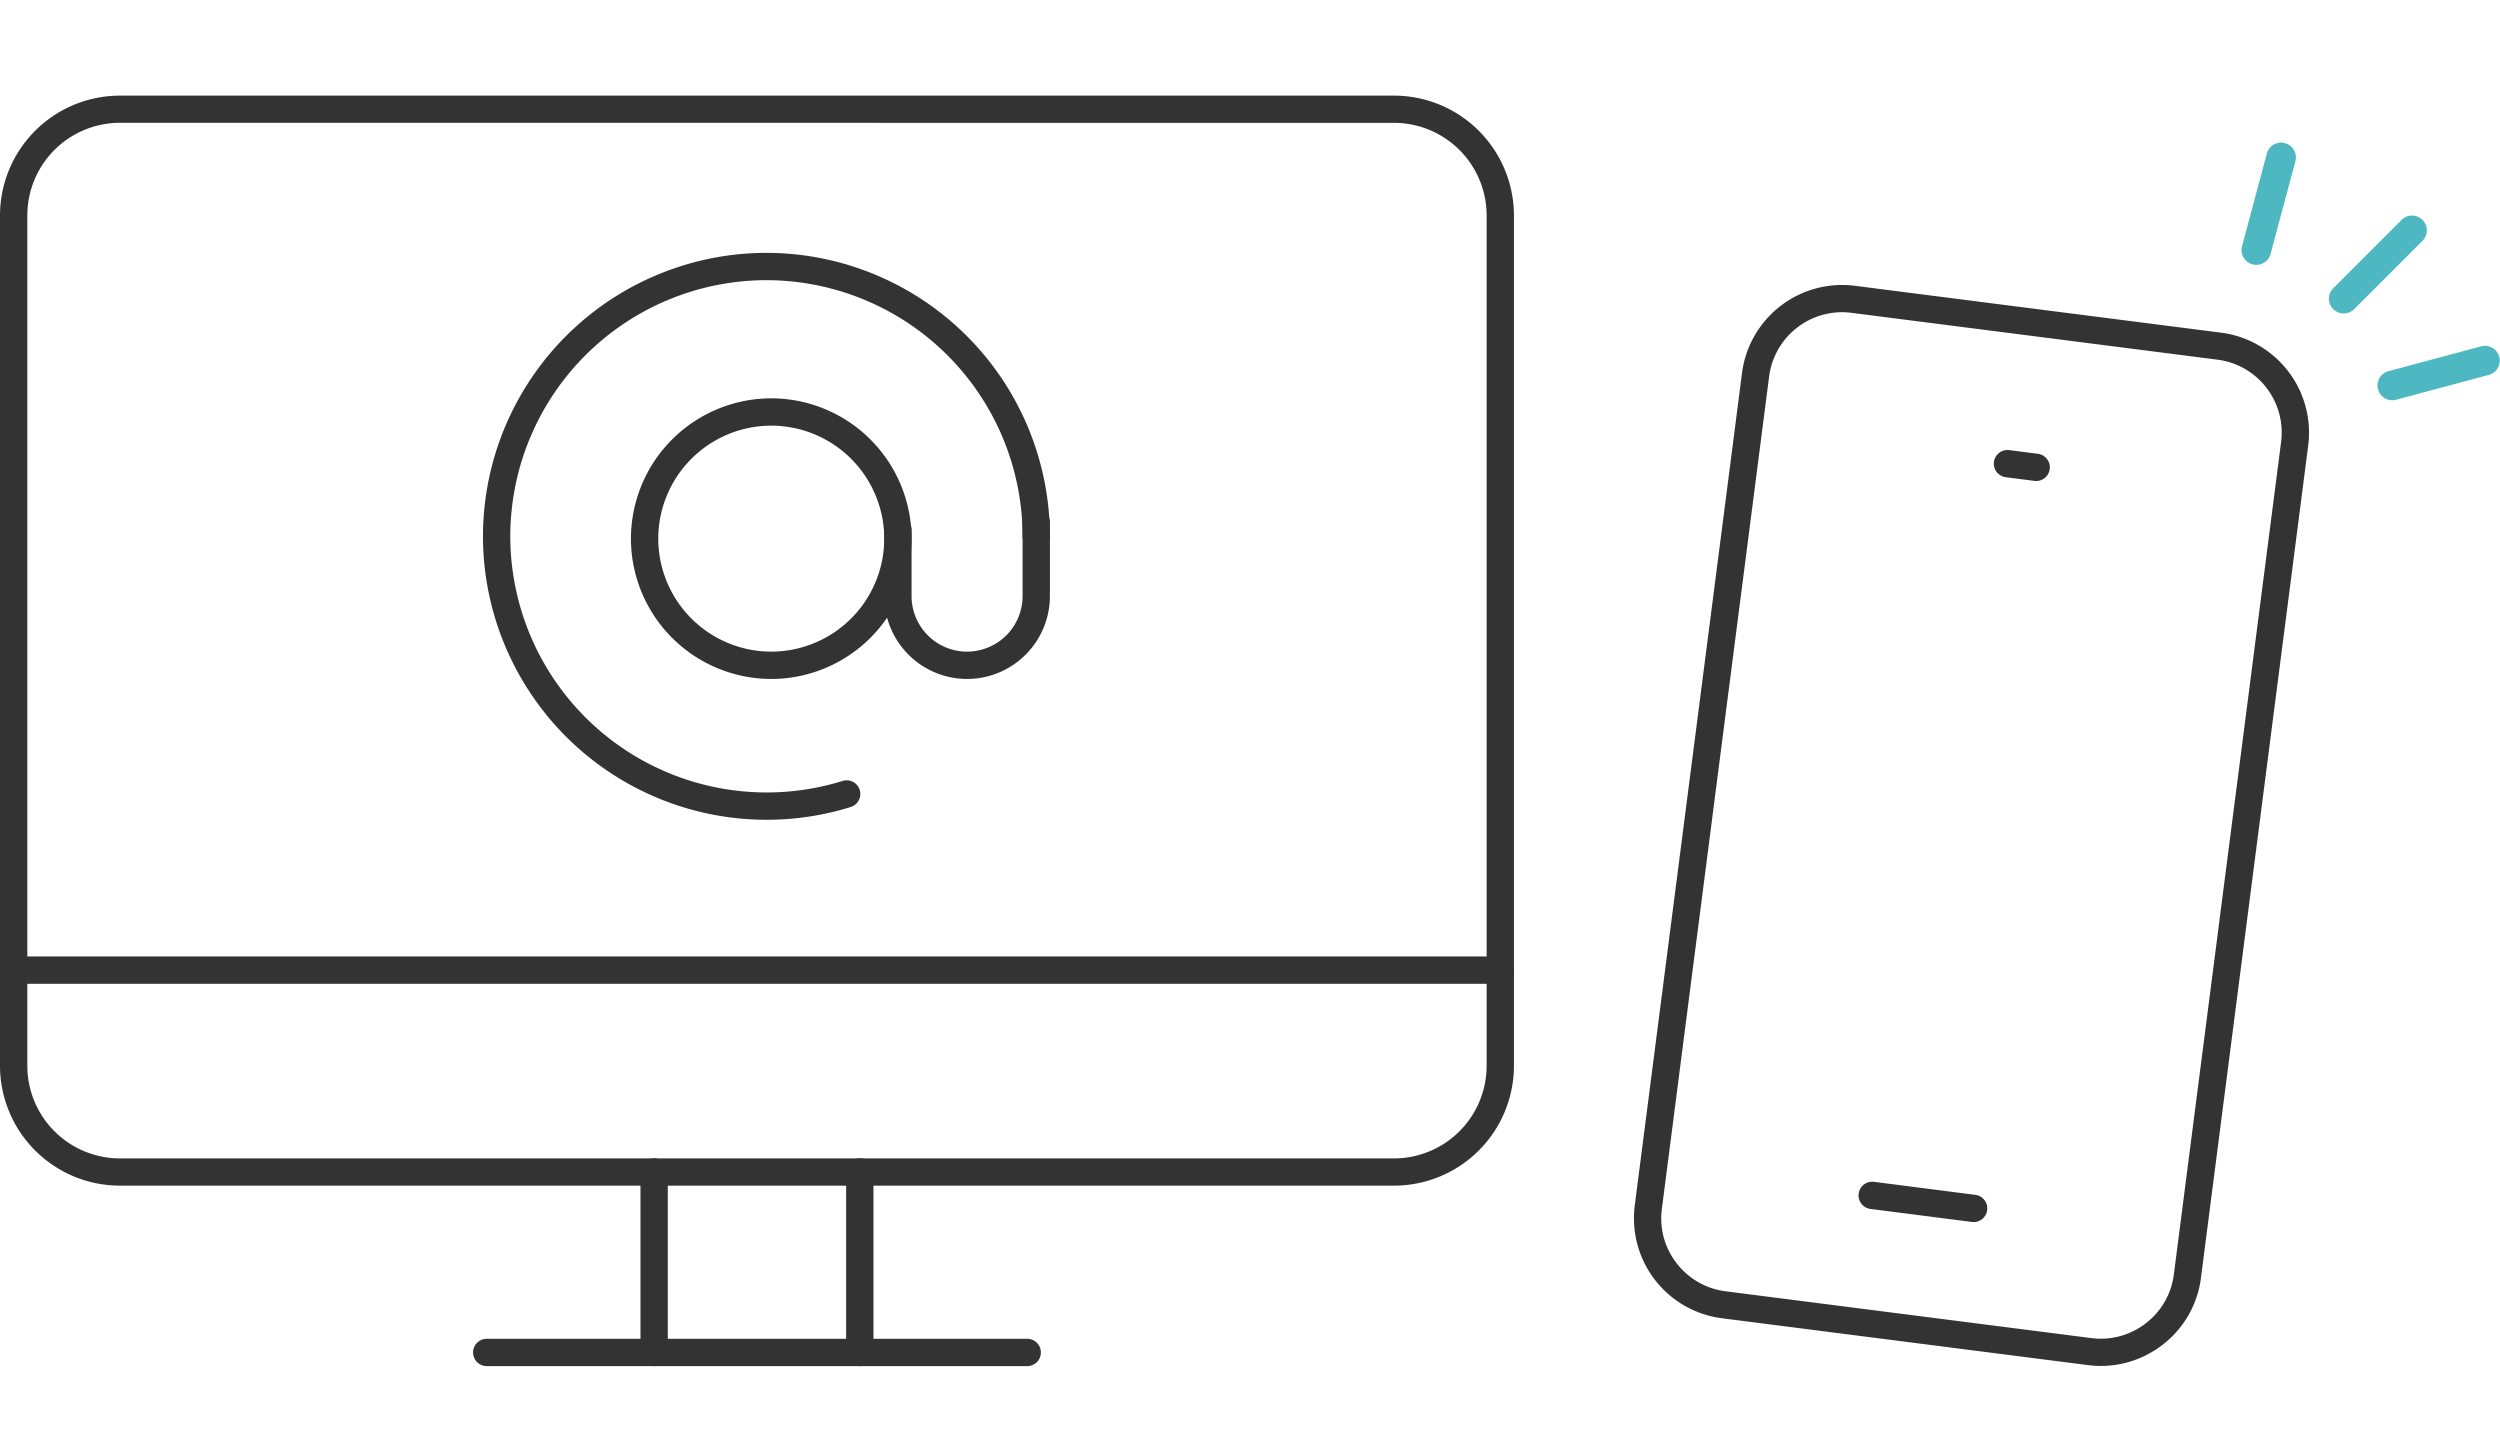
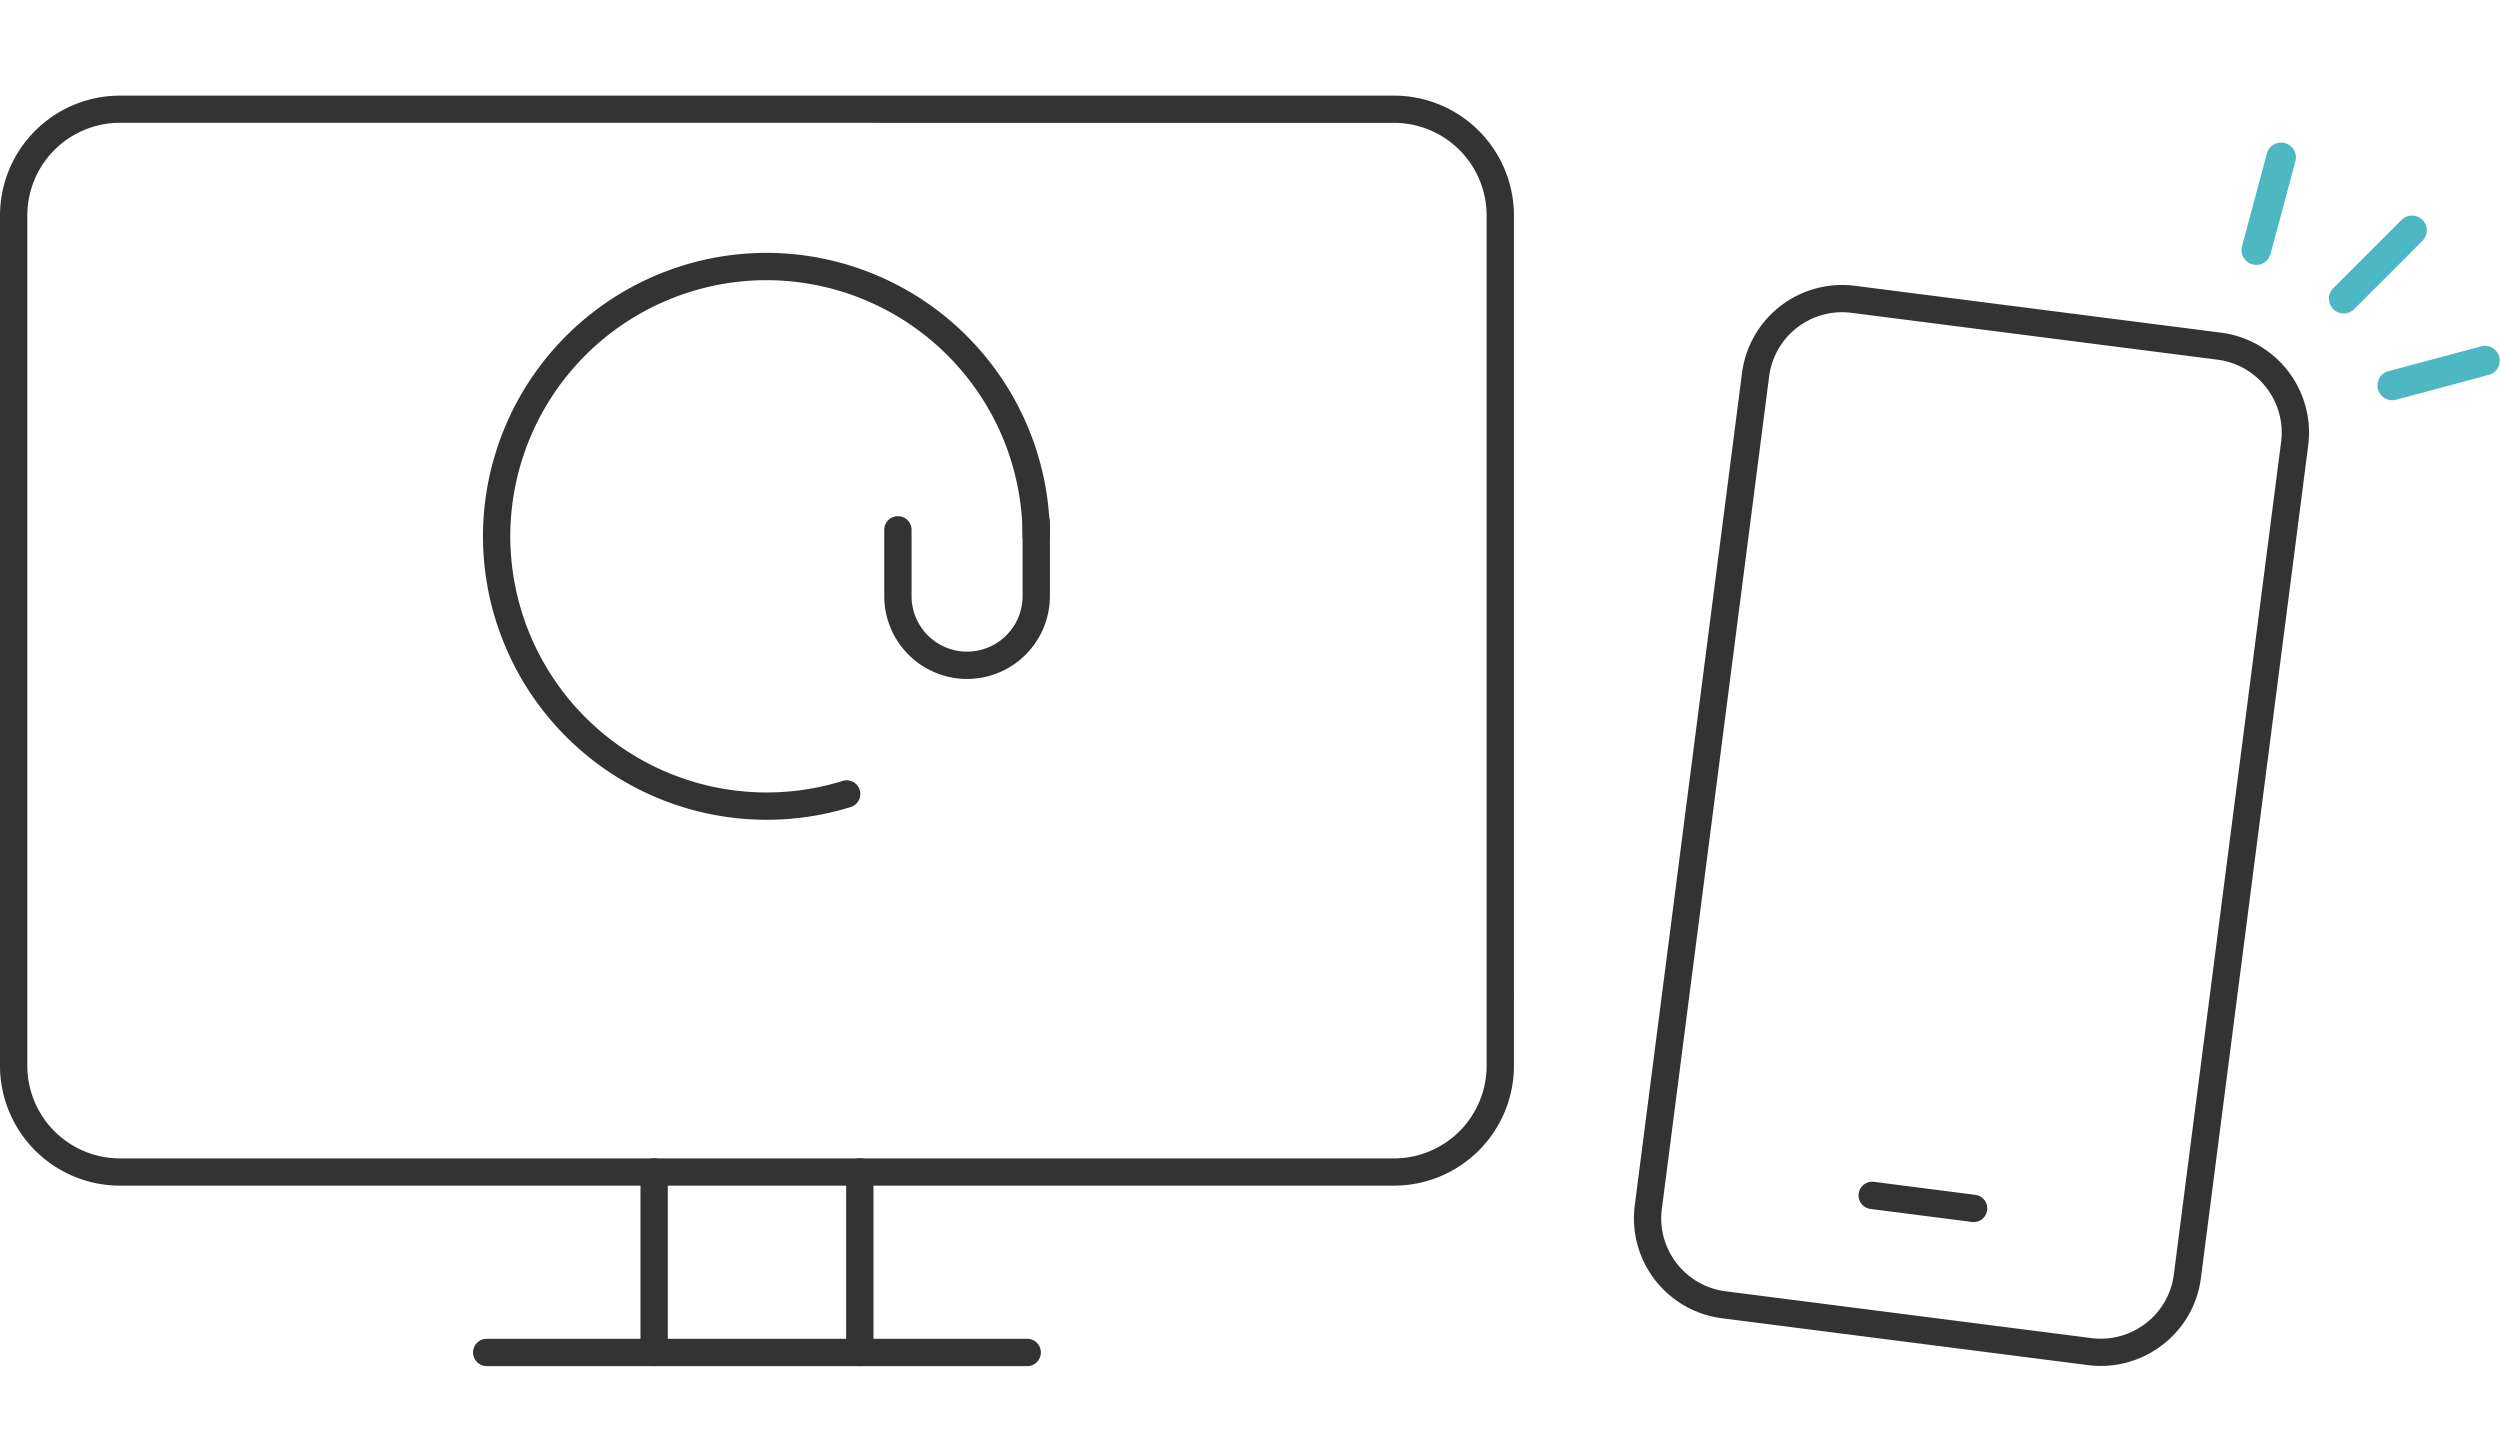
<svg xmlns="http://www.w3.org/2000/svg" width="183" height="106" viewBox="0 0 183 106">
  <defs>
    <clipPath id="b">
      <rect width="183" height="106" />
    </clipPath>
  </defs>
  <g id="a" clip-path="url(#b)">
    <g transform="translate(-2873.626 766.329)">
      <g transform="translate(2993.227 -755.908)">
        <path d="M3043.108-736.69l5.034-5.035a1.082,1.082,0,0,0-1.529-1.53q-2.517,2.519-5.035,5.035A1.082,1.082,0,0,0,3043.108-736.69Z" transform="translate(-2990.396 748.908)" fill="#4db8c1" />
        <path d="M3036.986-740.689q.921-3.438,1.843-6.877a1.083,1.083,0,0,0-2.086-.575q-.922,3.438-1.843,6.877A1.083,1.083,0,0,0,3036.986-740.689Z" transform="translate(-2990.396 748.908)" fill="#4db8c1" />
        <path d="M3046.151-730.012l6.878-1.843a1.083,1.083,0,0,0-.575-2.086l-6.878,1.843A1.083,1.083,0,0,0,3046.151-730.012Z" transform="translate(-2990.396 748.862)" fill="#4db8c1" />
-         <path d="M3019.844-724.051a.955.955,0,0,1-.129-.009l-2.1-.27a1,1,0,0,1-.864-1.119,1,1,0,0,1,1.12-.864l2.1.27a1,1,0,0,1,.864,1.119A1,1,0,0,1,3019.844-724.051Z" transform="translate(-2990.396 748.84)" fill="#333" />
        <path d="M3024.581-659.342a7.39,7.39,0,0,1-.948-.061l-26.787-3.429a7.378,7.378,0,0,1-6.389-8.243l7.856-60.967a7.389,7.389,0,0,1,8.269-6.366l26.787,3.429a7.38,7.38,0,0,1,6.389,8.243l-7.856,60.967a7.312,7.312,0,0,1-2.816,4.884A7.358,7.358,0,0,1,3024.581-659.342Zm-18.943-77.133a5.391,5.391,0,0,0-5.341,4.688l-7.856,60.967a5.325,5.325,0,0,0,1.086,3.963,5.359,5.359,0,0,0,3.573,2.049l26.787,3.428h0a5.366,5.366,0,0,0,3.976-1.082,5.324,5.324,0,0,0,2.055-3.56l7.855-60.967a5.381,5.381,0,0,0-4.658-6.012l-26.787-3.429A5.41,5.41,0,0,0,3005.638-736.475Z" transform="translate(-2990.396 748.908)" fill="#333" />
        <path d="M3015.265-669.612a.928.928,0,0,1-.128-.008l-7.423-.953a1,1,0,0,1-.865-1.119,1,1,0,0,1,1.119-.865l7.423.953a1,1,0,0,1,.865,1.12A1,1,0,0,1,3015.265-669.612Z" transform="translate(-2990.396 748.646)" fill="#333" />
      </g>
      <g transform="translate(2873.626 -759.329)">
        <path d="M2975.659-676.54h-93.245a8.784,8.784,0,0,1-8.788-8.759V-747.57a8.783,8.783,0,0,1,8.788-8.759h93.245a8.783,8.783,0,0,1,8.788,8.759V-685.3A8.784,8.784,0,0,1,2975.659-676.54Zm-93.245-77.8a6.784,6.784,0,0,0-6.788,6.766V-685.3a6.784,6.784,0,0,0,6.788,6.766h93.245a6.784,6.784,0,0,0,6.788-6.766V-747.57a6.784,6.784,0,0,0-6.788-6.766Z" transform="translate(-2873.626 756.329)" fill="#333" />
-         <path d="M2983.447-691.135H2874.626a1,1,0,0,1-1-1,1,1,0,0,1,1-1h108.821a1,1,0,0,1,1,1A1,1,0,0,1,2983.447-691.135Z" transform="translate(-2873.626 756.148)" fill="#333" />
+         <path d="M2983.447-691.135H2874.626h108.821a1,1,0,0,1,1,1A1,1,0,0,1,2983.447-691.135Z" transform="translate(-2873.626 756.148)" fill="#333" />
        <path d="M2948.818-663.067h-39.563a1,1,0,0,1-1-1,1,1,0,0,1,1-1h39.563a1,1,0,0,1,1,1A1,1,0,0,1,2948.818-663.067Z" transform="translate(-2873.626 756.067)" fill="#333" />
        <g transform="translate(46.883 77.789)">
          <path d="M2936.564-663.067a1,1,0,0,1-1-1v-13.211a1,1,0,0,1,1-1,1,1,0,0,1,1,1v13.211A1,1,0,0,1,2936.564-663.067Z" transform="translate(-2920.509 678.278)" fill="#333" />
          <path d="M2921.509-663.067a1,1,0,0,1-1-1v-13.211a1,1,0,0,1,1-1,1,1,0,0,1,1,1v13.211A1,1,0,0,1,2921.509-663.067Z" transform="translate(-2920.509 678.278)" fill="#333" />
        </g>
        <g transform="translate(35.353 11.509)">
          <path d="M2929.729-703.321a20.773,20.773,0,0,1-20.75-20.749,20.774,20.774,0,0,1,20.75-20.75,20.773,20.773,0,0,1,20.75,20.75,1,1,0,0,1-1,1,1,1,0,0,1-1-1,18.772,18.772,0,0,0-18.75-18.75,18.772,18.772,0,0,0-18.75,18.75,18.771,18.771,0,0,0,18.75,18.749,18.759,18.759,0,0,0,5.576-.843,1,1,0,0,1,1.252.657,1,1,0,0,1-.659,1.252A20.708,20.708,0,0,1,2929.729-703.321Z" transform="translate(-2908.979 744.82)" fill="#333" />
-           <path d="M2930.082-713.629a10.282,10.282,0,0,1-10.271-10.271,10.283,10.283,0,0,1,10.271-10.271,10.283,10.283,0,0,1,10.271,10.271A10.283,10.283,0,0,1,2930.082-713.629Zm0-18.542a8.281,8.281,0,0,0-8.271,8.271,8.28,8.28,0,0,0,8.271,8.271,8.28,8.28,0,0,0,8.271-8.271A8.281,8.281,0,0,0,2930.082-732.171Z" transform="translate(-2908.979 744.82)" fill="#333" />
          <path d="M2944.415-713.629a6.069,6.069,0,0,1-6.062-6.062v-4.853a1,1,0,0,1,1-1,1,1,0,0,1,1,1v4.853a4.066,4.066,0,0,0,4.062,4.062,4.068,4.068,0,0,0,4.064-4.062V-725.1a1,1,0,0,1,1-1,1,1,0,0,1,1,1v5.413A6.07,6.07,0,0,1,2944.415-713.629Z" transform="translate(-2908.979 744.82)" fill="#333" />
        </g>
      </g>
    </g>
  </g>
</svg>